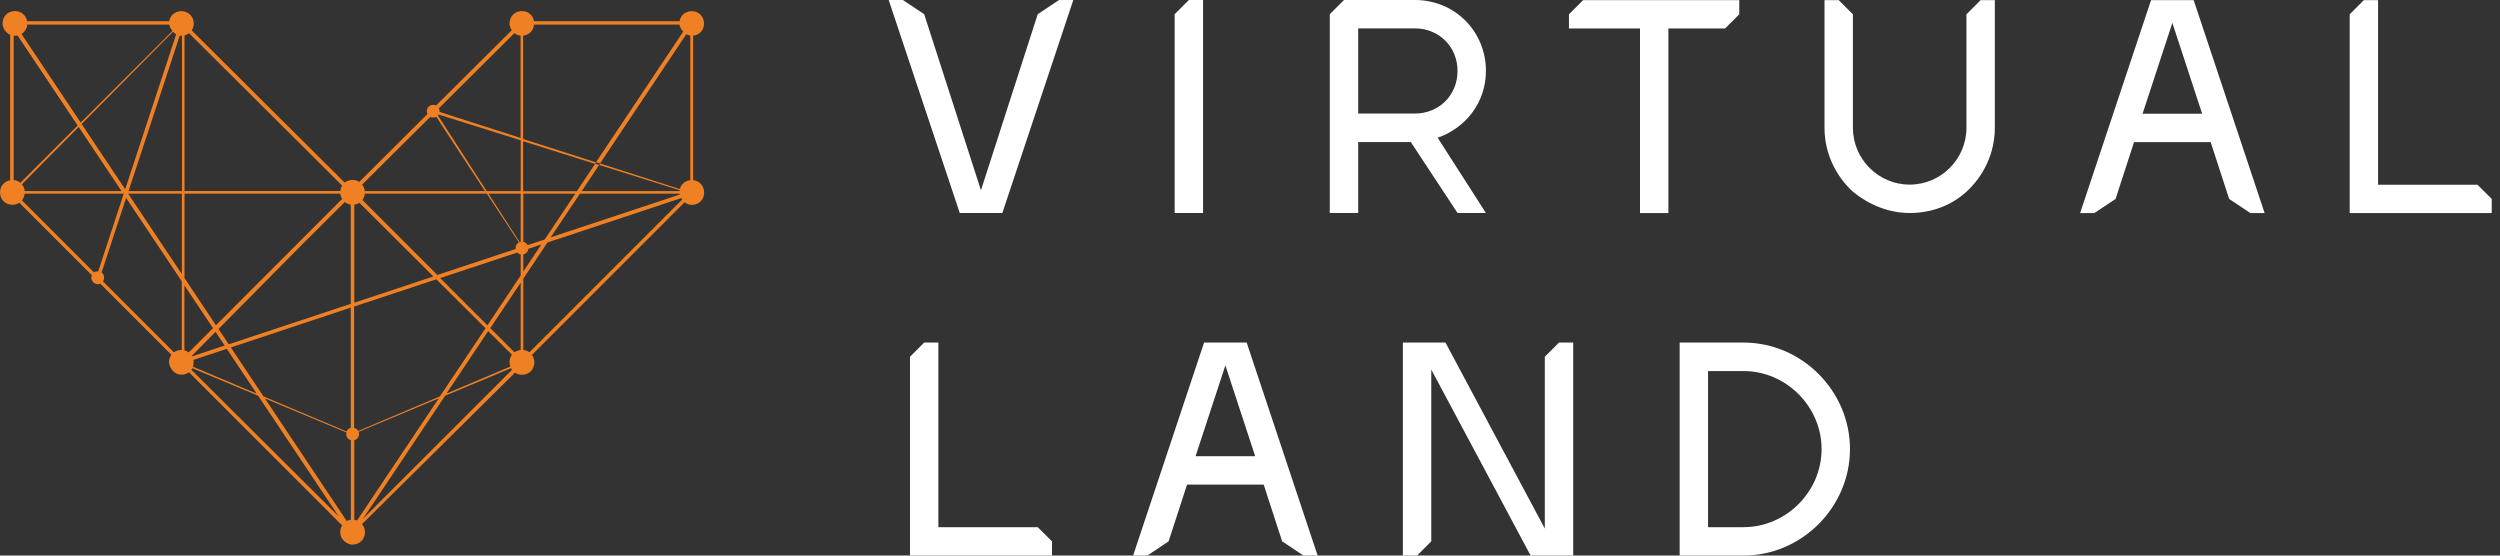
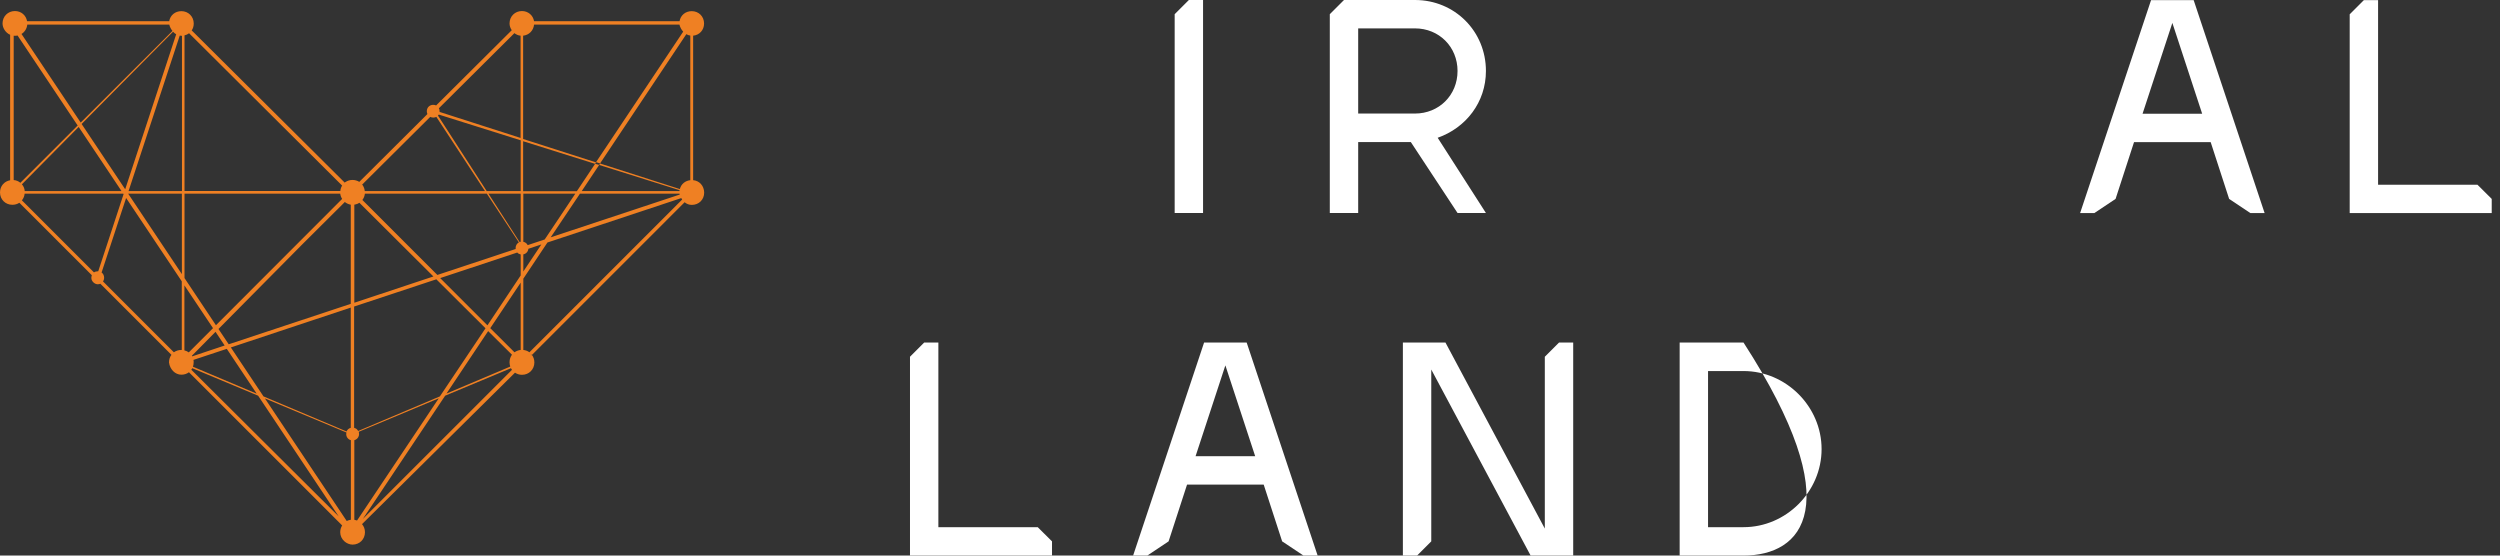
<svg xmlns="http://www.w3.org/2000/svg" width="189" height="42" viewBox="0 0 189 42" fill="none">
  <rect x="0" y="0" width="189" height="42" fill="#333333" stroke="none" />
-   <path d="M81.142 0L75.777 16.103H72.558L67.185 0H68.258L69.868 1.073L74.16 14.386L78.452 1.073L80.061 0H81.142Z" fill="white" />
  <path d="M90.951 0H89.878L88.805 1.073V16.103H90.951V0Z" fill="white" />
  <path d="M112.336 5.365C112.336 2.361 109.975 0 106.971 0H101.606L100.533 1.073V16.103H102.679V10.738H106.657L110.19 16.103H112.336L108.688 10.416C110.834 9.657 112.336 7.726 112.336 5.365ZM102.679 8.584V2.146H106.971C108.795 2.146 110.19 3.541 110.19 5.365C110.19 7.189 108.795 8.584 106.971 8.584H102.679Z" fill="white" />
-   <path d="M126.13 1.081H125.057C124.413 1.081 123.984 1.51 123.984 2.154V16.11H126.13V1.081Z" fill="white" />
-   <path d="M119.686 0.008L118.613 1.081V2.154H130.416L131.489 1.081V0.008H119.686Z" fill="white" />
-   <path d="M150.809 0.008V9.665C150.809 11.596 149.951 13.313 148.663 14.493C147.483 15.566 145.981 16.103 144.371 16.103C142.762 16.103 141.26 15.459 140.079 14.493C138.792 13.313 137.933 11.596 137.933 9.665V0.008H139.006L140.079 1.081V9.665C140.079 12.025 142.011 13.957 144.371 13.957C146.732 13.957 148.663 12.025 148.663 9.665V1.081L149.736 0.008C149.736 0.008 150.809 0.008 150.809 0.008Z" fill="white" />
  <path d="M165.84 0.008H162.621L157.256 16.11H158.329L159.938 15.037L161.333 10.745H167.127L168.522 15.037L170.132 16.11H171.205L165.84 0.008ZM161.977 8.599L164.23 1.732L166.484 8.599H161.977Z" fill="white" />
  <path d="M188.374 15.037V16.11H177.637V1.081L178.71 0.008H179.783V13.964H187.294L188.374 15.037Z" fill="white" />
  <path d="M79.532 40.927V42H68.795V26.97L69.868 25.897H70.941V39.854H78.452L79.532 40.927Z" fill="white" />
  <path d="M94.248 25.897H91.029L85.664 42H86.737L88.346 40.927L89.741 36.635H95.535L96.93 40.927L98.54 42H99.613L94.248 25.897ZM90.385 34.489L92.638 27.622L94.892 34.489H90.385Z" fill="white" />
  <path d="M118.934 25.897V42H115.715L108.204 27.936V40.927L107.131 42H106.058V25.897H109.277L116.788 39.961V26.97L117.861 25.897H118.934Z" fill="white" />
-   <path d="M131.811 42H126.982V25.897H131.811C136.21 25.897 139.858 29.546 139.858 33.945C139.858 38.352 136.21 42 131.811 42ZM129.128 39.854H131.811C135.03 39.854 137.712 37.172 137.712 33.953C137.712 30.733 135.03 28.051 131.811 28.051H129.128V39.854Z" fill="white" />
+   <path d="M131.811 42H126.982V25.897H131.811C139.858 38.352 136.21 42 131.811 42ZM129.128 39.854H131.811C135.03 39.854 137.712 37.172 137.712 33.953C137.712 30.733 135.03 28.051 131.811 28.051H129.128V39.854Z" fill="white" />
  <path d="M52.401 13.62V2.698C52.883 2.652 53.228 2.269 53.228 1.778C53.228 1.249 52.83 0.843 52.293 0.843C51.818 0.843 51.45 1.157 51.374 1.602H40.375C40.299 1.157 39.931 0.835 39.456 0.835C38.927 0.835 38.521 1.242 38.521 1.771C38.521 1.947 38.582 2.131 38.689 2.284L32.972 7.971C32.91 7.94 32.834 7.925 32.749 7.925C32.474 7.925 32.267 8.132 32.267 8.408C32.267 8.484 32.282 8.561 32.313 8.622L27.162 13.75C27.017 13.658 26.84 13.604 26.649 13.604C26.442 13.604 26.265 13.665 26.112 13.765C26.105 13.773 26.089 13.78 26.081 13.788C26.074 13.796 26.066 13.803 26.058 13.803L26.02 13.765L14.493 2.299C14.593 2.154 14.646 1.977 14.646 1.778C14.646 1.249 14.24 0.843 13.711 0.843C13.236 0.843 12.868 1.157 12.792 1.602H2.046C1.97 1.157 1.602 0.835 1.127 0.835C0.598 0.835 0.192 1.242 0.192 1.771C0.192 2.108 0.414 2.476 0.766 2.629V13.627C0.322 13.704 0 14.072 0 14.547C0 15.076 0.406 15.482 0.935 15.482C1.134 15.482 1.311 15.428 1.464 15.329L6.944 20.809C6.921 20.87 6.906 20.939 6.906 21.008C6.906 21.276 7.166 21.491 7.388 21.491C7.465 21.491 7.526 21.475 7.588 21.452L12.96 26.825C12.845 26.978 12.776 27.178 12.776 27.4C12.845 27.929 13.244 28.327 13.711 28.327C13.934 28.327 14.125 28.258 14.286 28.143L25.867 39.724C25.775 39.87 25.721 40.046 25.721 40.237C25.721 40.789 26.212 41.173 26.656 41.173C27.185 41.173 27.591 40.766 27.591 40.237C27.591 39.992 27.507 39.785 27.369 39.624L38.934 28.174C39.08 28.274 39.264 28.335 39.463 28.335C39.992 28.335 40.398 27.929 40.398 27.4C40.398 27.185 40.329 26.986 40.215 26.833L51.757 15.29C51.91 15.421 52.102 15.49 52.301 15.49C52.837 15.49 53.236 15.091 53.236 14.562C53.228 14.049 52.883 13.665 52.401 13.62ZM13.949 2.675C14.079 2.644 14.194 2.591 14.294 2.514L25.806 13.972L25.836 14.003L25.867 14.026C25.79 14.148 25.744 14.286 25.729 14.44H13.949V2.675ZM13.949 14.639H25.721C25.737 14.784 25.79 14.922 25.867 15.037L16.325 24.587L13.949 21.023V14.639ZM14.623 27.208L17.145 26.373L19.406 29.761L14.585 27.722C14.623 27.622 14.639 27.515 14.639 27.4C14.646 27.323 14.639 27.262 14.623 27.208ZM14.531 26.94C14.524 26.925 14.516 26.909 14.508 26.894L16.294 25.085L16.984 26.12L14.531 26.94ZM13.083 2.399C13.152 2.476 13.236 2.545 13.32 2.591L9.465 14.309L6.17 9.373L13.083 2.399ZM9.189 14.447H1.87C1.855 14.248 1.778 14.072 1.655 13.934L5.947 9.596L9.189 14.447ZM2.062 1.862H12.799C12.838 2.031 12.922 2.2 13.037 2.338L6.101 9.266L1.625 2.568C1.862 2.422 2.031 2.169 2.062 1.862ZM1.035 13.612V2.698C1.065 2.698 1.096 2.706 1.127 2.706C1.196 2.706 1.265 2.698 1.326 2.683L5.871 9.488L1.541 13.819C1.403 13.704 1.234 13.627 1.035 13.612ZM7.427 20.51C7.411 20.51 7.404 20.51 7.388 20.51C7.281 20.51 7.181 20.54 7.105 20.594L1.655 15.145C1.77 15.007 1.847 14.831 1.862 14.639H9.32L9.343 14.677L7.427 20.51ZM13.75 26.457C13.734 26.457 13.727 26.457 13.711 26.457C13.497 26.457 13.305 26.518 13.144 26.633L7.787 21.276C7.841 21.2 7.871 21.1 7.871 20.992C7.871 20.832 7.802 20.686 7.68 20.602L9.534 14.968L13.742 21.268V26.457H13.75ZM13.75 20.724L9.688 14.639H13.75V20.724ZM13.75 14.447H9.718L13.589 2.69C13.627 2.698 13.673 2.706 13.719 2.706C13.734 2.706 13.742 2.706 13.757 2.706V14.447H13.75ZM14.271 26.641C14.179 26.572 14.064 26.518 13.941 26.488V21.575L16.103 24.809L14.271 26.641ZM14.463 27.952C14.493 27.913 14.516 27.875 14.539 27.837L19.513 29.914L25.606 39.042L14.463 27.952ZM26.518 39.295C26.411 39.31 26.304 39.341 26.212 39.387L20.027 30.121L26.097 32.658L26.135 32.673L26.174 32.688L26.189 32.696C26.181 32.734 26.174 32.773 26.174 32.811C26.174 33.041 26.319 33.225 26.526 33.278V39.295H26.518ZM26.518 32.343C26.38 32.382 26.273 32.466 26.212 32.589C26.204 32.596 26.204 32.604 26.197 32.619L26.181 32.612L26.143 32.596L26.112 32.581L19.919 29.967L17.452 26.266L26.518 23.253V32.343ZM26.518 22.97L17.291 26.028L16.517 24.871L22.84 18.486L26.035 15.306L26.058 15.283L26.074 15.267C26.081 15.275 26.089 15.283 26.097 15.29C26.105 15.298 26.112 15.306 26.128 15.313C26.25 15.398 26.38 15.451 26.518 15.474V22.97ZM32.527 8.837C32.596 8.868 32.673 8.891 32.757 8.891C32.841 8.891 32.918 8.868 32.987 8.837L36.666 14.447H27.576C27.561 14.286 27.507 14.141 27.423 14.01C27.415 14.003 27.407 13.987 27.4 13.98C27.392 13.972 27.384 13.964 27.377 13.957L32.527 8.837ZM27.4 15.106L27.407 15.099C27.415 15.091 27.423 15.076 27.43 15.068C27.515 14.945 27.568 14.8 27.584 14.639H36.804L39.226 18.325C39.08 18.402 38.98 18.563 38.98 18.747C38.98 18.778 38.98 18.8 38.988 18.823L33.064 20.786L27.392 15.114C27.392 15.122 27.392 15.114 27.4 15.106ZM26.787 15.467C26.794 15.467 26.802 15.467 26.81 15.467C26.825 15.467 26.833 15.459 26.848 15.459C26.863 15.459 26.871 15.451 26.886 15.451C26.994 15.428 27.086 15.39 27.17 15.329L32.765 20.901L26.787 22.886V15.467ZM26.787 23.169L32.987 21.115L36.704 24.817L33.255 29.967L27.078 32.581C27.032 32.497 26.963 32.42 26.871 32.382C26.856 32.374 26.848 32.366 26.833 32.366C26.817 32.359 26.81 32.359 26.794 32.351C26.787 32.351 26.779 32.343 26.771 32.343V23.169H26.787ZM26.994 39.349C26.925 39.325 26.856 39.31 26.787 39.295V33.278C26.794 33.278 26.802 33.278 26.81 33.271C26.825 33.271 26.833 33.263 26.848 33.255C26.863 33.248 26.871 33.248 26.886 33.24C27.04 33.163 27.147 33.002 27.147 32.811C27.147 32.765 27.139 32.727 27.131 32.681C27.131 32.665 27.124 32.658 27.124 32.642L33.171 30.113L26.994 39.349ZM27.43 39.233L33.654 29.914L38.628 27.837C38.651 27.875 38.674 27.921 38.705 27.959L27.43 39.233ZM38.705 26.817C38.59 26.971 38.521 27.17 38.521 27.384C38.521 27.5 38.544 27.614 38.574 27.714L33.754 29.753L36.904 25.032L38.705 26.817C38.712 26.817 38.712 26.817 38.705 26.817ZM39.364 26.457C39.187 26.473 39.026 26.541 38.896 26.633L37.064 24.809L39.364 21.368V26.457ZM39.364 20.824L36.85 24.595L33.278 21.023L39.103 19.092C39.172 19.168 39.264 19.214 39.364 19.237V20.824ZM39.364 18.279C39.333 18.287 39.31 18.287 39.287 18.302L36.926 14.639H39.364V18.279ZM39.364 14.447H36.796L33.11 8.737C33.133 8.714 33.156 8.691 33.171 8.661L39.364 10.607V14.447ZM39.364 10.431L33.232 8.461C33.232 8.446 33.232 8.423 33.232 8.408C33.232 8.323 33.217 8.247 33.179 8.186L38.889 2.506C39.019 2.606 39.18 2.683 39.356 2.698V10.431H39.364ZM39.563 14.639H43.495L41.18 18.103L39.893 18.532C39.831 18.402 39.709 18.31 39.563 18.279V14.639ZM43.847 14.639H51.374C51.381 14.662 51.389 14.685 51.389 14.708L41.632 17.942L43.847 14.639ZM39.563 19.23C39.77 19.191 39.923 19.023 39.946 18.808L40.927 18.479L39.563 20.525V19.23ZM40.153 26.863C40.145 26.856 40.138 26.84 40.13 26.833L40.161 26.802C40.169 26.81 40.176 26.825 40.184 26.833L40.153 26.863ZM40.023 26.633C39.893 26.534 39.732 26.473 39.563 26.457V21.069L41.387 18.333L51.504 14.976C51.527 15.014 51.55 15.053 51.573 15.083L40.023 26.633ZM52.201 13.62C51.803 13.658 51.489 13.918 51.397 14.294L45.373 12.363L45.349 12.393L45.319 12.439L45.296 12.47L51.374 14.378C51.374 14.401 51.366 14.424 51.366 14.447H43.978L45.296 12.47L45.258 12.454L45.219 12.447L45.058 12.401L45.02 12.393L44.989 12.386L43.61 14.455H39.548V10.676L44.989 12.386L45.012 12.355L45.043 12.309L45.066 12.278L39.548 10.508V2.698C39.992 2.652 40.329 2.315 40.375 1.862H51.366C51.412 2.054 51.512 2.246 51.65 2.391L45.058 12.263L45.089 12.271L45.127 12.278L45.288 12.332L45.327 12.34L45.365 12.355L51.887 2.583C51.979 2.637 52.079 2.675 52.186 2.69V13.62H52.201Z" fill="#EF8023" />
</svg>